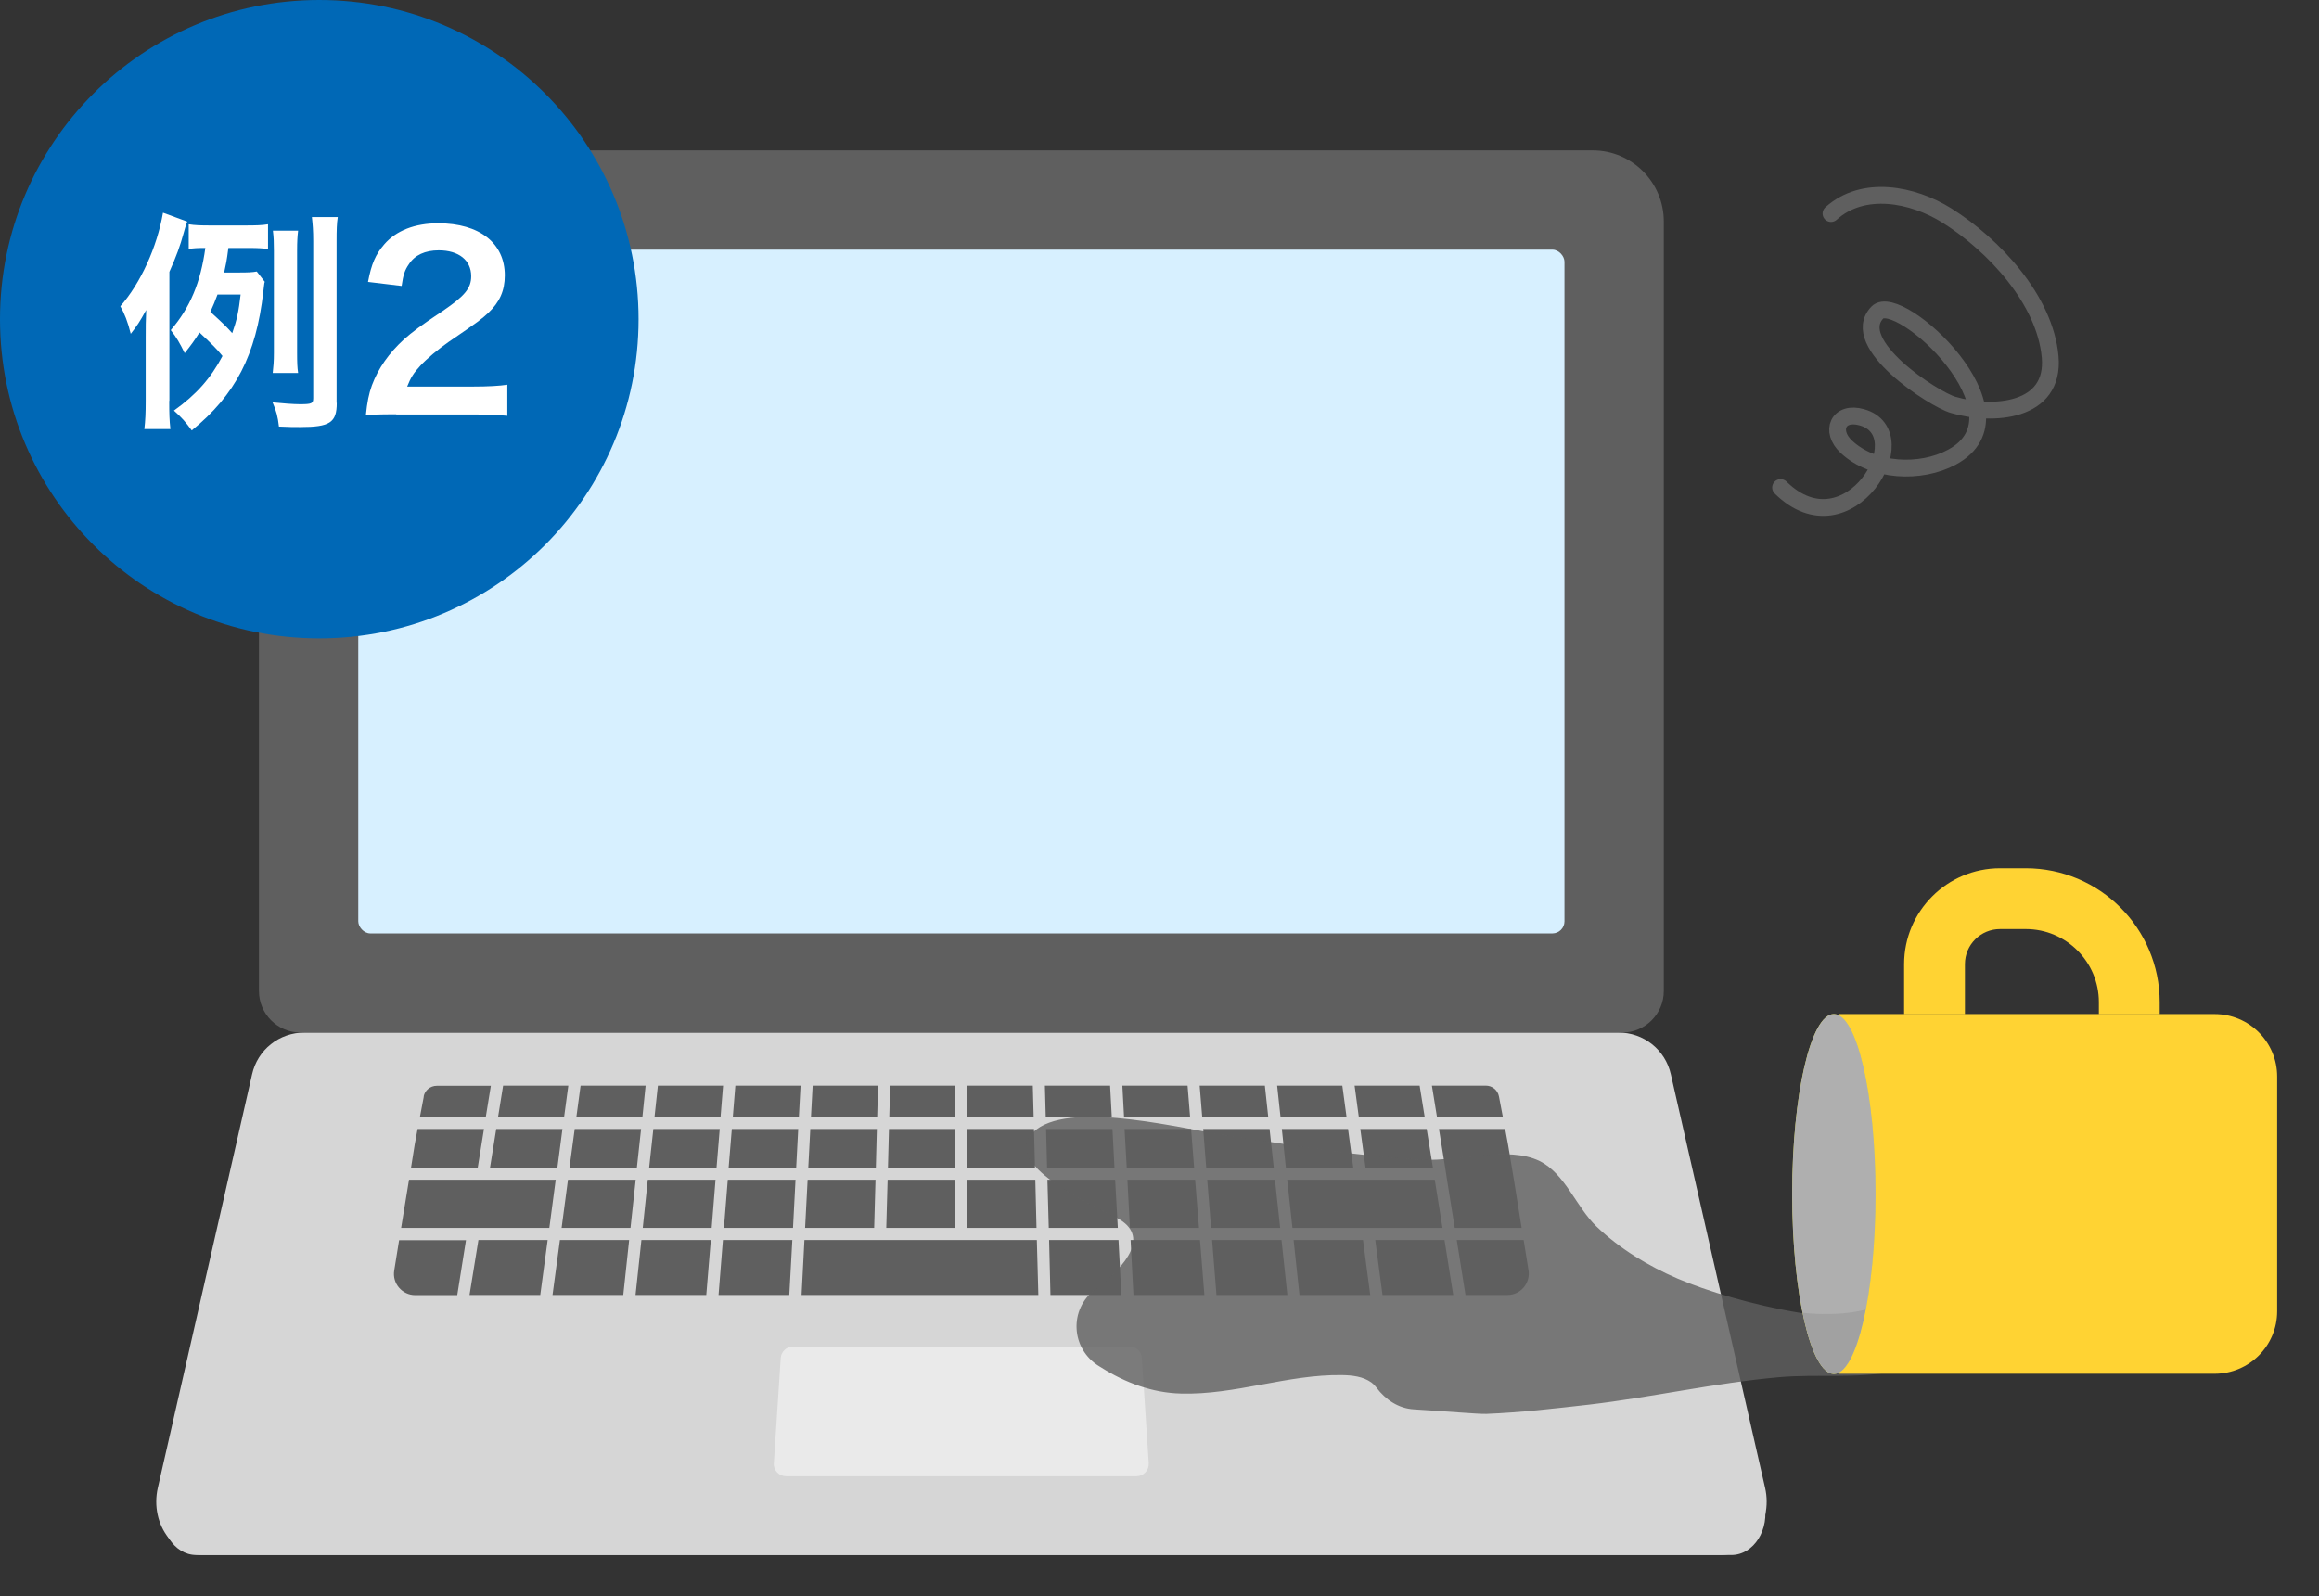
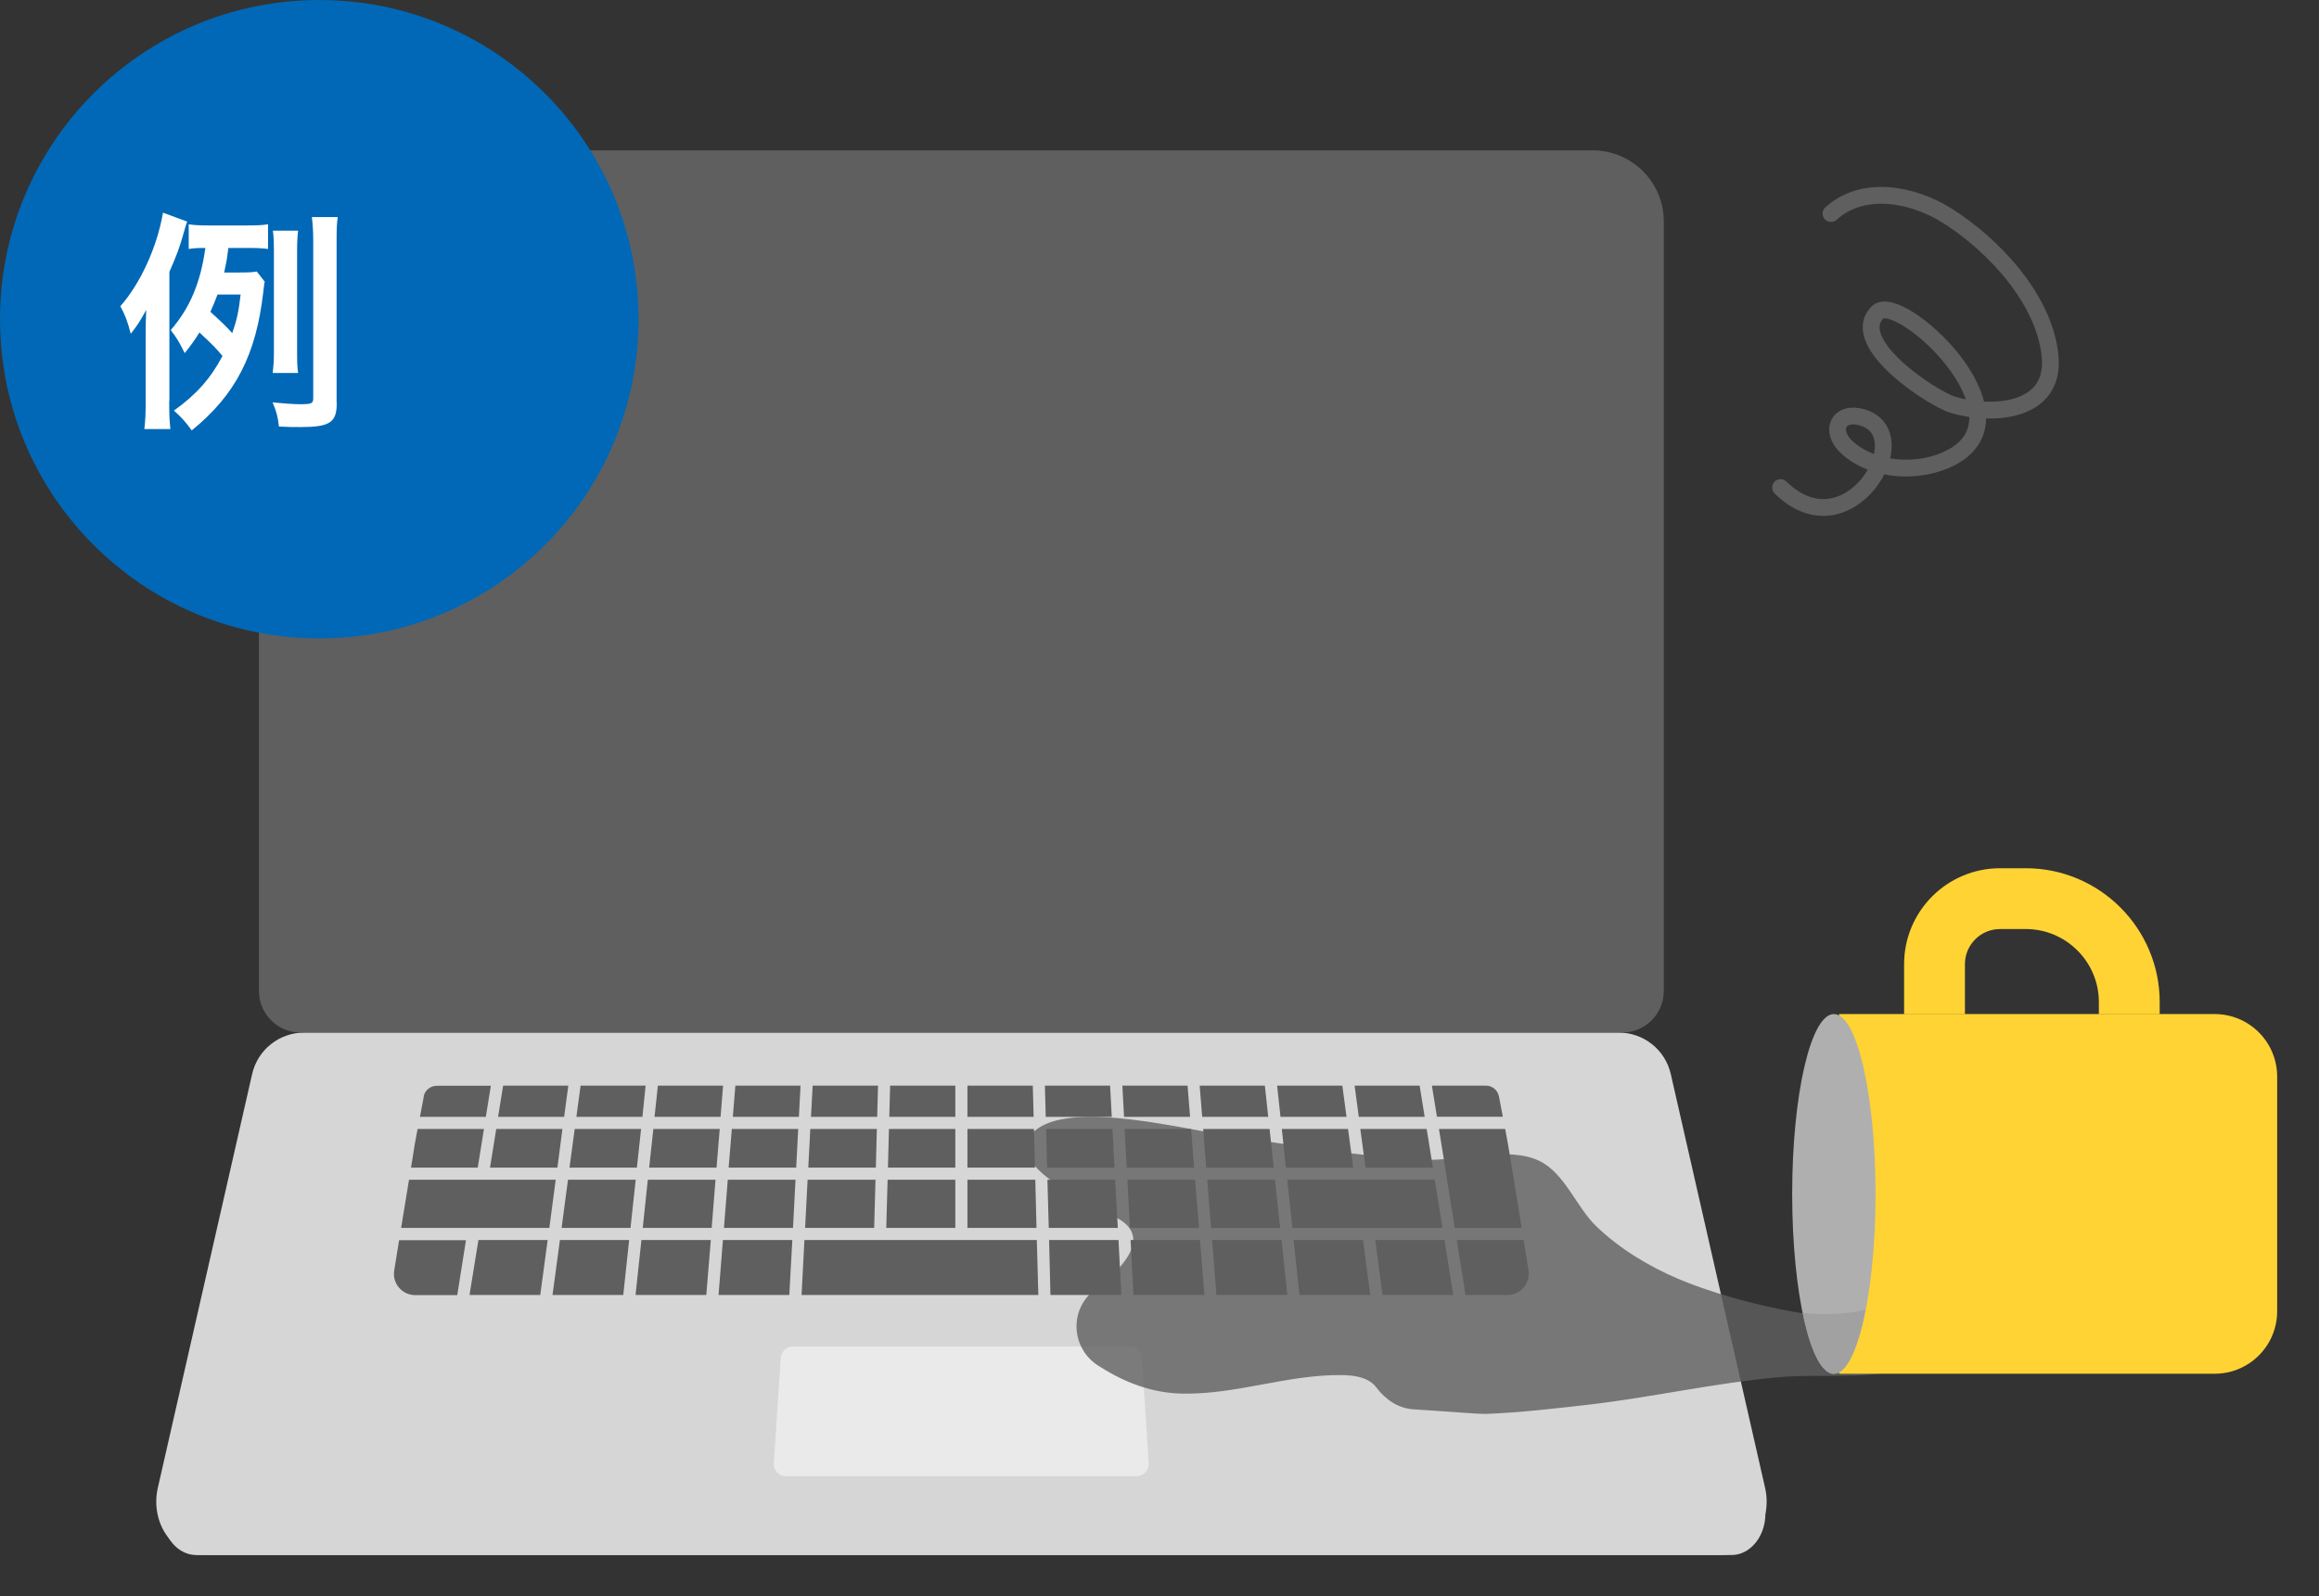
<svg xmlns="http://www.w3.org/2000/svg" width="138" height="95" viewBox="0 0 138 95">
  <rect x="0" y="0" width="138" height="95" fill="#333333" stroke="none" />
  <defs>
    <style>.cls-1{fill:#9d9d9d;}.cls-2{fill:#fff;}.cls-3{fill:#0068b6;}.cls-4{fill:#5f5f5f;}.cls-5{isolation:isolate;}.cls-6{fill:#d6d6d6;}.cls-7{fill:#d6d63c;}.cls-8{fill:#d7f0ff;}.cls-9,.cls-10{opacity:.8;}.cls-10,.cls-11{mix-blend-mode:multiply;}.cls-12{fill:#eaeaea;}.cls-13{stroke:#5f5f5f;stroke-linecap:round;stroke-linejoin:round;}.cls-13,.cls-14{fill:none;}.cls-15{clip-path:url(#clippath);}.cls-16{fill:#afafaf;}.cls-17{fill:#ffd333;}</style>
    <clipPath id="clippath">
      <ellipse class="cls-16" cx="109.13" cy="71.07" rx="2.48" ry="10.71" />
    </clipPath>
  </defs>
  <g class="cls-5">
    <g id="_イヤー_2">
      <g id="_ンテンツ">
        <g>
          <g>
            <g>
              <g>
                <path class="cls-6" d="M99.43,63.95c-.33-1.47-1.62-2.49-3.12-2.49H18.12c-1.5,0-2.79,1.02-3.12,2.49l-5.61,24.62c-.24,1.06,0,2.17,.64,2.97,.52,.66,1.24,1.02,2.02,1.02H102.38c.78,0,1.49-.36,2.02-1.02,.64-.8,.88-1.91,.64-2.97l-5.61-24.62Z" />
                <g class="cls-11">
                  <path class="cls-6" d="M104.92,89.18c-.31,.85-1.01,1.46-1.85,1.46H11.72c-.89,0-1.61-.7-1.89-1.62l-.1,.43c-.36,1.56,.61,3.11,1.95,3.11H103.03c1.34,0,2.31-1.54,1.95-3.11l-.06-.27Z" />
                </g>
                <g>
                  <path class="cls-12" d="M67.23,80.15h-20.04c-.38,0-.7,.3-.73,.68l-.41,6.27c-.03,.42,.31,.77,.73,.77h20.85c.42,0,.75-.35,.73-.77l-.41-6.27c-.02-.38-.34-.68-.73-.68Z" />
                  <g>
                    <polygon class="cls-4" points="57.57 64.62 57.57 66.48 61.51 66.48 61.46 64.62 57.57 64.62" />
                    <polygon class="cls-4" points="57.57 67.2 57.57 69.5 61.59 69.5 61.53 67.2 57.57 67.2" />
                    <polygon class="cls-4" points="52.84 69.5 56.85 69.5 56.85 67.2 52.9 67.2 52.84 69.5" />
                    <polygon class="cls-4" points="57.57 70.22 57.57 73.09 61.68 73.09 61.61 70.22 57.57 70.22" />
                    <polygon class="cls-4" points="62.25 67.2 62.31 69.5 66.32 69.5 66.2 67.2 62.25 67.2" />
                    <polygon class="cls-4" points="67.09 70.22 67.24 73.09 71.35 73.09 71.12 70.22 67.09 70.22" />
                    <polygon class="cls-4" points="62.33 70.22 62.41 73.09 66.52 73.09 66.36 70.22 62.33 70.22" />
                    <polygon class="cls-4" points="62.18 64.62 62.23 66.48 66.16 66.48 66.06 64.62 62.18 64.62" />
                    <polygon class="cls-4" points="43.08 73.09 47.19 73.09 47.34 70.22 43.31 70.22 43.08 73.09" />
                    <polygon class="cls-4" points="48.26 66.48 52.2 66.48 52.25 64.62 48.36 64.62 48.26 66.48" />
                    <polygon class="cls-4" points="43.36 69.5 47.38 69.5 47.5 67.2 43.55 67.2 43.36 69.5" />
                    <polygon class="cls-4" points="48.1 69.5 52.12 69.5 52.18 67.2 48.22 67.2 48.1 69.5" />
                    <polygon class="cls-4" points="52.92 66.48 56.85 66.48 56.85 64.62 52.97 64.62 52.92 66.48" />
                    <polygon class="cls-4" points="52.74 73.09 56.85 73.09 56.85 70.22 52.82 70.22 52.74 73.09" />
                    <polygon class="cls-4" points="47.91 73.09 52.02 73.09 52.1 70.22 48.06 70.22 47.91 73.09" />
                    <polygon class="cls-4" points="71.39 64.62 71.54 66.48 75.47 66.48 75.27 64.62 71.39 64.62" />
                    <polygon class="cls-4" points="71.84 70.22 72.07 73.09 76.18 73.09 75.87 70.22 71.84 70.22" />
                    <polygon class="cls-4" points="76 64.62 76.2 66.48 80.13 66.48 79.88 64.62 76 64.62" />
                    <polygon class="cls-4" points="76.28 67.2 76.52 69.5 80.53 69.5 80.22 67.2 76.28 67.2" />
                    <polygon class="cls-4" points="71.6 67.2 71.78 69.5 75.8 69.5 75.55 67.2 71.6 67.2" />
                    <path class="cls-4" d="M88.43,64.62h-3.22l.3,1.85h3.92l-.23-1.21c-.07-.37-.4-.64-.78-.64Z" />
                    <polygon class="cls-4" points="66.79 64.62 66.89 66.48 70.82 66.48 70.67 64.62 66.79 64.62" />
                    <polygon class="cls-4" points="66.92 67.2 67.05 69.5 71.06 69.5 70.88 67.2 66.92 67.2" />
                    <polygon class="cls-4" points="76.6 70.22 76.91 73.09 85.84 73.09 85.38 70.22 76.6 70.22" />
                    <polygon class="cls-4" points="80.61 64.62 80.86 66.48 84.78 66.48 84.48 64.62 80.61 64.62" />
                    <polygon class="cls-4" points="80.95 67.2 81.26 69.5 85.27 69.5 84.9 67.2 80.95 67.2" />
                    <path class="cls-4" d="M86.69,73.81l.52,3.27h2.5c.78,0,1.37-.7,1.25-1.47l-.29-1.8h-3.98Z" />
                    <polygon class="cls-4" points="62.43 73.81 62.51 77.08 66.73 77.08 66.56 73.81 62.43 73.81" />
                    <polygon class="cls-4" points="47.87 73.81 47.7 77.08 61.79 77.08 61.7 73.81 47.87 73.81" />
                    <polygon class="cls-4" points="42.76 77.08 46.97 77.08 47.15 73.81 43.02 73.81 42.76 77.08" />
                    <polygon class="cls-4" points="37.82 77.08 42.03 77.08 42.3 73.81 38.17 73.81 37.82 77.08" />
                    <polygon class="cls-4" points="43.61 66.48 47.54 66.48 47.64 64.62 43.76 64.62 43.61 66.48" />
                    <polygon class="cls-4" points="32.88 77.08 37.09 77.08 37.44 73.81 33.32 73.81 32.88 77.08" />
                    <polygon class="cls-4" points="89.97 69.5 89.74 68.12 89.57 67.2 85.63 67.2 86 69.5 86.11 70.22 86.57 73.09 90.55 73.09 90.09 70.22 89.97 69.5" />
                    <path class="cls-4" d="M23.46,75.62c-.13,.77,.47,1.47,1.25,1.47h2.5l.52-3.27h-3.98l-.29,1.8Z" />
                    <polygon class="cls-4" points="76.98 73.81 77.33 77.08 81.54 77.08 81.11 73.81 76.98 73.81" />
                    <polygon class="cls-4" points="72.13 73.81 72.39 77.08 76.61 77.08 76.26 73.81 72.13 73.81" />
                    <polygon class="cls-4" points="67.28 73.81 67.45 77.08 71.67 77.08 71.41 73.81 67.28 73.81" />
                    <polygon class="cls-4" points="81.84 73.81 82.27 77.08 86.48 77.08 85.96 73.81 81.84 73.81" />
                    <polygon class="cls-4" points="29.64 66.48 33.57 66.48 33.82 64.62 29.94 64.62 29.64 66.48" />
                    <polygon class="cls-4" points="33.89 69.5 37.9 69.5 38.15 67.2 34.2 67.2 33.89 69.5" />
                    <polygon class="cls-4" points="33.42 73.09 37.52 73.09 37.83 70.22 33.8 70.22 33.42 73.09" />
                    <polygon class="cls-4" points="29.16 69.5 33.17 69.5 33.47 67.2 29.53 67.2 29.16 69.5" />
                    <polygon class="cls-4" points="27.94 77.08 32.15 77.08 32.59 73.81 28.47 73.81 27.94 77.08" />
                    <path class="cls-4" d="M25.22,65.27l-.23,1.21h3.92l.3-1.85h-3.22c-.38,0-.71,.27-.78,.64Z" />
                    <polygon class="cls-4" points="38.95 66.48 42.88 66.48 43.03 64.62 39.15 64.62 38.95 66.48" />
                    <polygon class="cls-4" points="24.68 68.12 24.46 69.5 28.43 69.5 28.8 67.2 24.85 67.2 24.68 68.12" />
                    <polygon class="cls-4" points="23.87 73.09 32.69 73.09 33.07 70.22 24.34 70.22 23.87 73.09" />
                    <polygon class="cls-4" points="38.63 69.5 42.64 69.5 42.83 67.2 38.88 67.2 38.63 69.5" />
                    <polygon class="cls-4" points="38.25 73.09 42.35 73.09 42.58 70.22 38.55 70.22 38.25 73.09" />
                    <polygon class="cls-4" points="34.3 66.48 38.23 66.48 38.42 64.62 34.55 64.62 34.3 66.48" />
                  </g>
                  <path class="cls-4" d="M94.78,8.95H19.64c-2.33,0-4.23,1.9-4.23,4.23V58.99c0,1.36,1.11,2.47,2.47,2.47H96.54c1.36,0,2.47-1.11,2.47-2.47V13.18c0-2.33-1.9-4.23-4.23-4.23Z" />
                </g>
-                 <rect class="cls-8" x="21.32" y="14.86" width="71.78" height="40.7" rx=".72" ry=".72" />
              </g>
              <g class="cls-10">
                <path class="cls-4" d="M114.25,77.83c-3.4,1.65-11.03-.27-14.41-1.72-1.75-.75-3.47-1.79-4.85-3.12-1.18-1.13-1.86-3.14-3.37-3.88-1.86-.92-4.82,.02-6.91-.08-3.88-.18-7.71-.87-11.55-1.42-2.61-.37-9.19-2.1-11.47-.39-2.61,1.96,3.64,4.65,4.82,5.3,1.9,1.04,.6,2.76-1.33,4.22-1.59,1.2-1.46,3.56,.24,4.59,.03,.02,.07,.04,.1,.06,1.43,.91,3.06,1.52,4.76,1.56,3.23,.09,6.36-1.15,9.58-1.1,.61,.01,1.25,.08,1.75,.44,.11,.08,.21,.18,.29,.29,.55,.74,1.33,1.26,2.24,1.31,1.71,.1,3.88,.29,4.3,.27,2.05-.08,4.08-.32,6.11-.55,3.77-.44,7.48-1.29,11.27-1.63,2.35-.21,4.56,.1,6.93-.35,2.02-.38,7.89-.92,3.48-2.54-.49-.18-4.51-.72-3.25-1.77" />
              </g>
              <g>
                <path class="cls-17" d="M111.76,58.04h21.42v22.35c0,2.06-1.67,3.72-3.72,3.72h-13.97c-2.06,0-3.72-1.67-3.72-3.72v-22.35h0Z" transform="translate(51.4 193.54) rotate(-90)" />
                <path class="cls-17" d="M113.31,57.39v2.98h3.62v-2.98c0-1.16,.94-2.09,2.09-2.09h1.53c2.4,0,4.35,1.95,4.35,4.35v.72h3.62v-.72c0-4.39-3.57-7.97-7.97-7.97h-1.53c-3.15,0-5.71,2.56-5.71,5.71Z" />
              </g>
-               <ellipse class="cls-7" cx="109.13" cy="71.07" rx="2.48" ry="10.71" />
              <g>
                <ellipse class="cls-16" cx="109.13" cy="71.07" rx="2.48" ry="10.71" />
                <g class="cls-15">
                  <g class="cls-11">
                    <g class="cls-9">
                      <path class="cls-1" d="M112.23,77.52c-3.4,1.65-9.02,.04-12.39-1.41-1.75-.75-3.47-1.79-4.85-3.12-1.18-1.13-1.86-3.14-3.37-3.88-1.86-.92-4.82,.02-6.91-.08-3.88-.18-7.71-.87-11.55-1.42-2.61-.37-9.19-2.1-11.47-.39-2.61,1.96,3.64,4.65,4.82,5.3,1.9,1.04,.6,2.76-1.33,4.22-1.59,1.2-1.46,3.56,.24,4.59,.03,.02,.07,.04,.1,.06,1.43,.91,3.06,1.52,4.76,1.56,3.23,.09,6.36-1.15,9.58-1.1,.61,.01,1.25,.08,1.75,.44,.11,.08,.21,.18,.29,.29,.55,.74,1.33,1.26,2.24,1.31,1.71,.1,3.88,.29,4.3,.27,2.05-.08,4.08-.32,6.11-.55,3.77-.44,7.48-1.29,11.27-1.63,2.35-.21,4.56,.1,6.93-.35,2.02-.38,7.89-.92,3.48-2.54-.49-.18-4.51-.72-3.25-1.77" />
                    </g>
                  </g>
                </g>
              </g>
              <ellipse class="cls-14" cx="109.13" cy="71.07" rx="2.48" ry="10.71" />
            </g>
            <path class="cls-13" d="M108.96,12.71c1.91-1.73,4.86-1.16,6.9,.12,2.77,1.74,5.83,5,6.14,8.4,.3,3.31-3.41,3.56-5.77,2.87-1.15-.33-6.29-3.65-4.51-5.5,1.26-1.3,9.26,6.01,4.44,8.61-1.87,1.01-4.69,.88-6.28-.61-1.02-.95-.48-2.16,.92-1.76,3.46,.97-.81,8.15-4.84,4.18" />
          </g>
          <rect class="cls-14" x="6" y="7" width="132" height="88" />
        </g>
        <g>
          <g>
            <circle class="cls-3" cx="19" cy="19" r="19" />
            <g>
              <path class="cls-2" d="M10.07,23.86c0,.74,.01,1.15,.07,1.68h-1.55c.06-.52,.08-.95,.08-1.68v-3.74c0-.67,0-1.04,.03-1.67-.39,.71-.53,.92-.92,1.42-.17-.7-.38-1.23-.62-1.64,1.2-1.36,2.19-3.53,2.54-5.57l1.44,.53c-.07,.17-.18,.56-.22,.71-.2,.73-.42,1.34-.84,2.28v7.68Zm5.67-7.06c-.03,.18-.03,.25-.07,.56-.43,3.77-1.65,6.14-4.26,8.26-.36-.5-.6-.77-1.06-1.18,1.33-.95,2.19-1.92,2.89-3.25-.38-.46-.55-.63-1.37-1.4-.28,.45-.48,.73-.88,1.23-.27-.56-.49-.95-.83-1.37,1.15-1.33,1.78-2.84,2.06-4.89-.5,0-.67,.01-.99,.06v-1.47c.38,.06,.7,.07,1.32,.07h2.03c.66,0,1.01-.01,1.37-.07v1.47c-.31-.04-.6-.06-1.09-.06h-1.27c-.1,.79-.14,.95-.25,1.46h.9c.5,0,.78-.01,1.04-.06l.49,.63Zm-2.8,.74c-.15,.41-.25,.64-.42,1.02,.83,.76,.9,.83,1.3,1.27,.28-.8,.38-1.27,.5-2.3h-1.39Zm7.1,6.44c0,1.18-.41,1.44-2.19,1.44-.36,0-.66,0-1.25-.03-.07-.6-.15-.91-.38-1.44,.57,.06,1.27,.11,1.62,.11,.71,0,.8-.04,.8-.36V14.36c0-.64-.03-.98-.08-1.44h1.54c-.06,.38-.07,.77-.07,1.44v9.62Zm-3.81-1.79c.04-.35,.07-.67,.07-1.19v-6.08c0-.5-.01-.78-.06-1.19h1.5c-.04,.34-.06,.63-.06,1.19v6.07c0,.57,.01,.88,.06,1.21h-1.51Z" />
-               <path class="cls-2" d="M23.58,24.66c-1.09,0-1.32,.01-1.81,.07,.08-.8,.18-1.29,.36-1.79,.38-1.02,1.01-1.92,1.92-2.75,.49-.43,.91-.76,2.31-1.69,1.29-.88,1.68-1.34,1.68-2.06,0-.95-.74-1.54-1.93-1.54-.81,0-1.43,.28-1.78,.83-.24,.34-.34,.64-.43,1.29l-2-.24c.2-1.07,.45-1.64,.97-2.24,.7-.81,1.81-1.25,3.21-1.25,2.45,0,3.96,1.18,3.96,3.1,0,.92-.31,1.6-.99,2.24-.39,.36-.53,.48-2.35,1.72-.62,.43-1.32,1.02-1.67,1.4-.42,.45-.59,.73-.8,1.26h3.92c.88,0,1.58-.04,2.04-.11v1.85c-.66-.06-1.22-.08-2.11-.08h-4.5Z" />
            </g>
          </g>
          <rect class="cls-14" width="38" height="38" />
        </g>
      </g>
    </g>
  </g>
</svg>